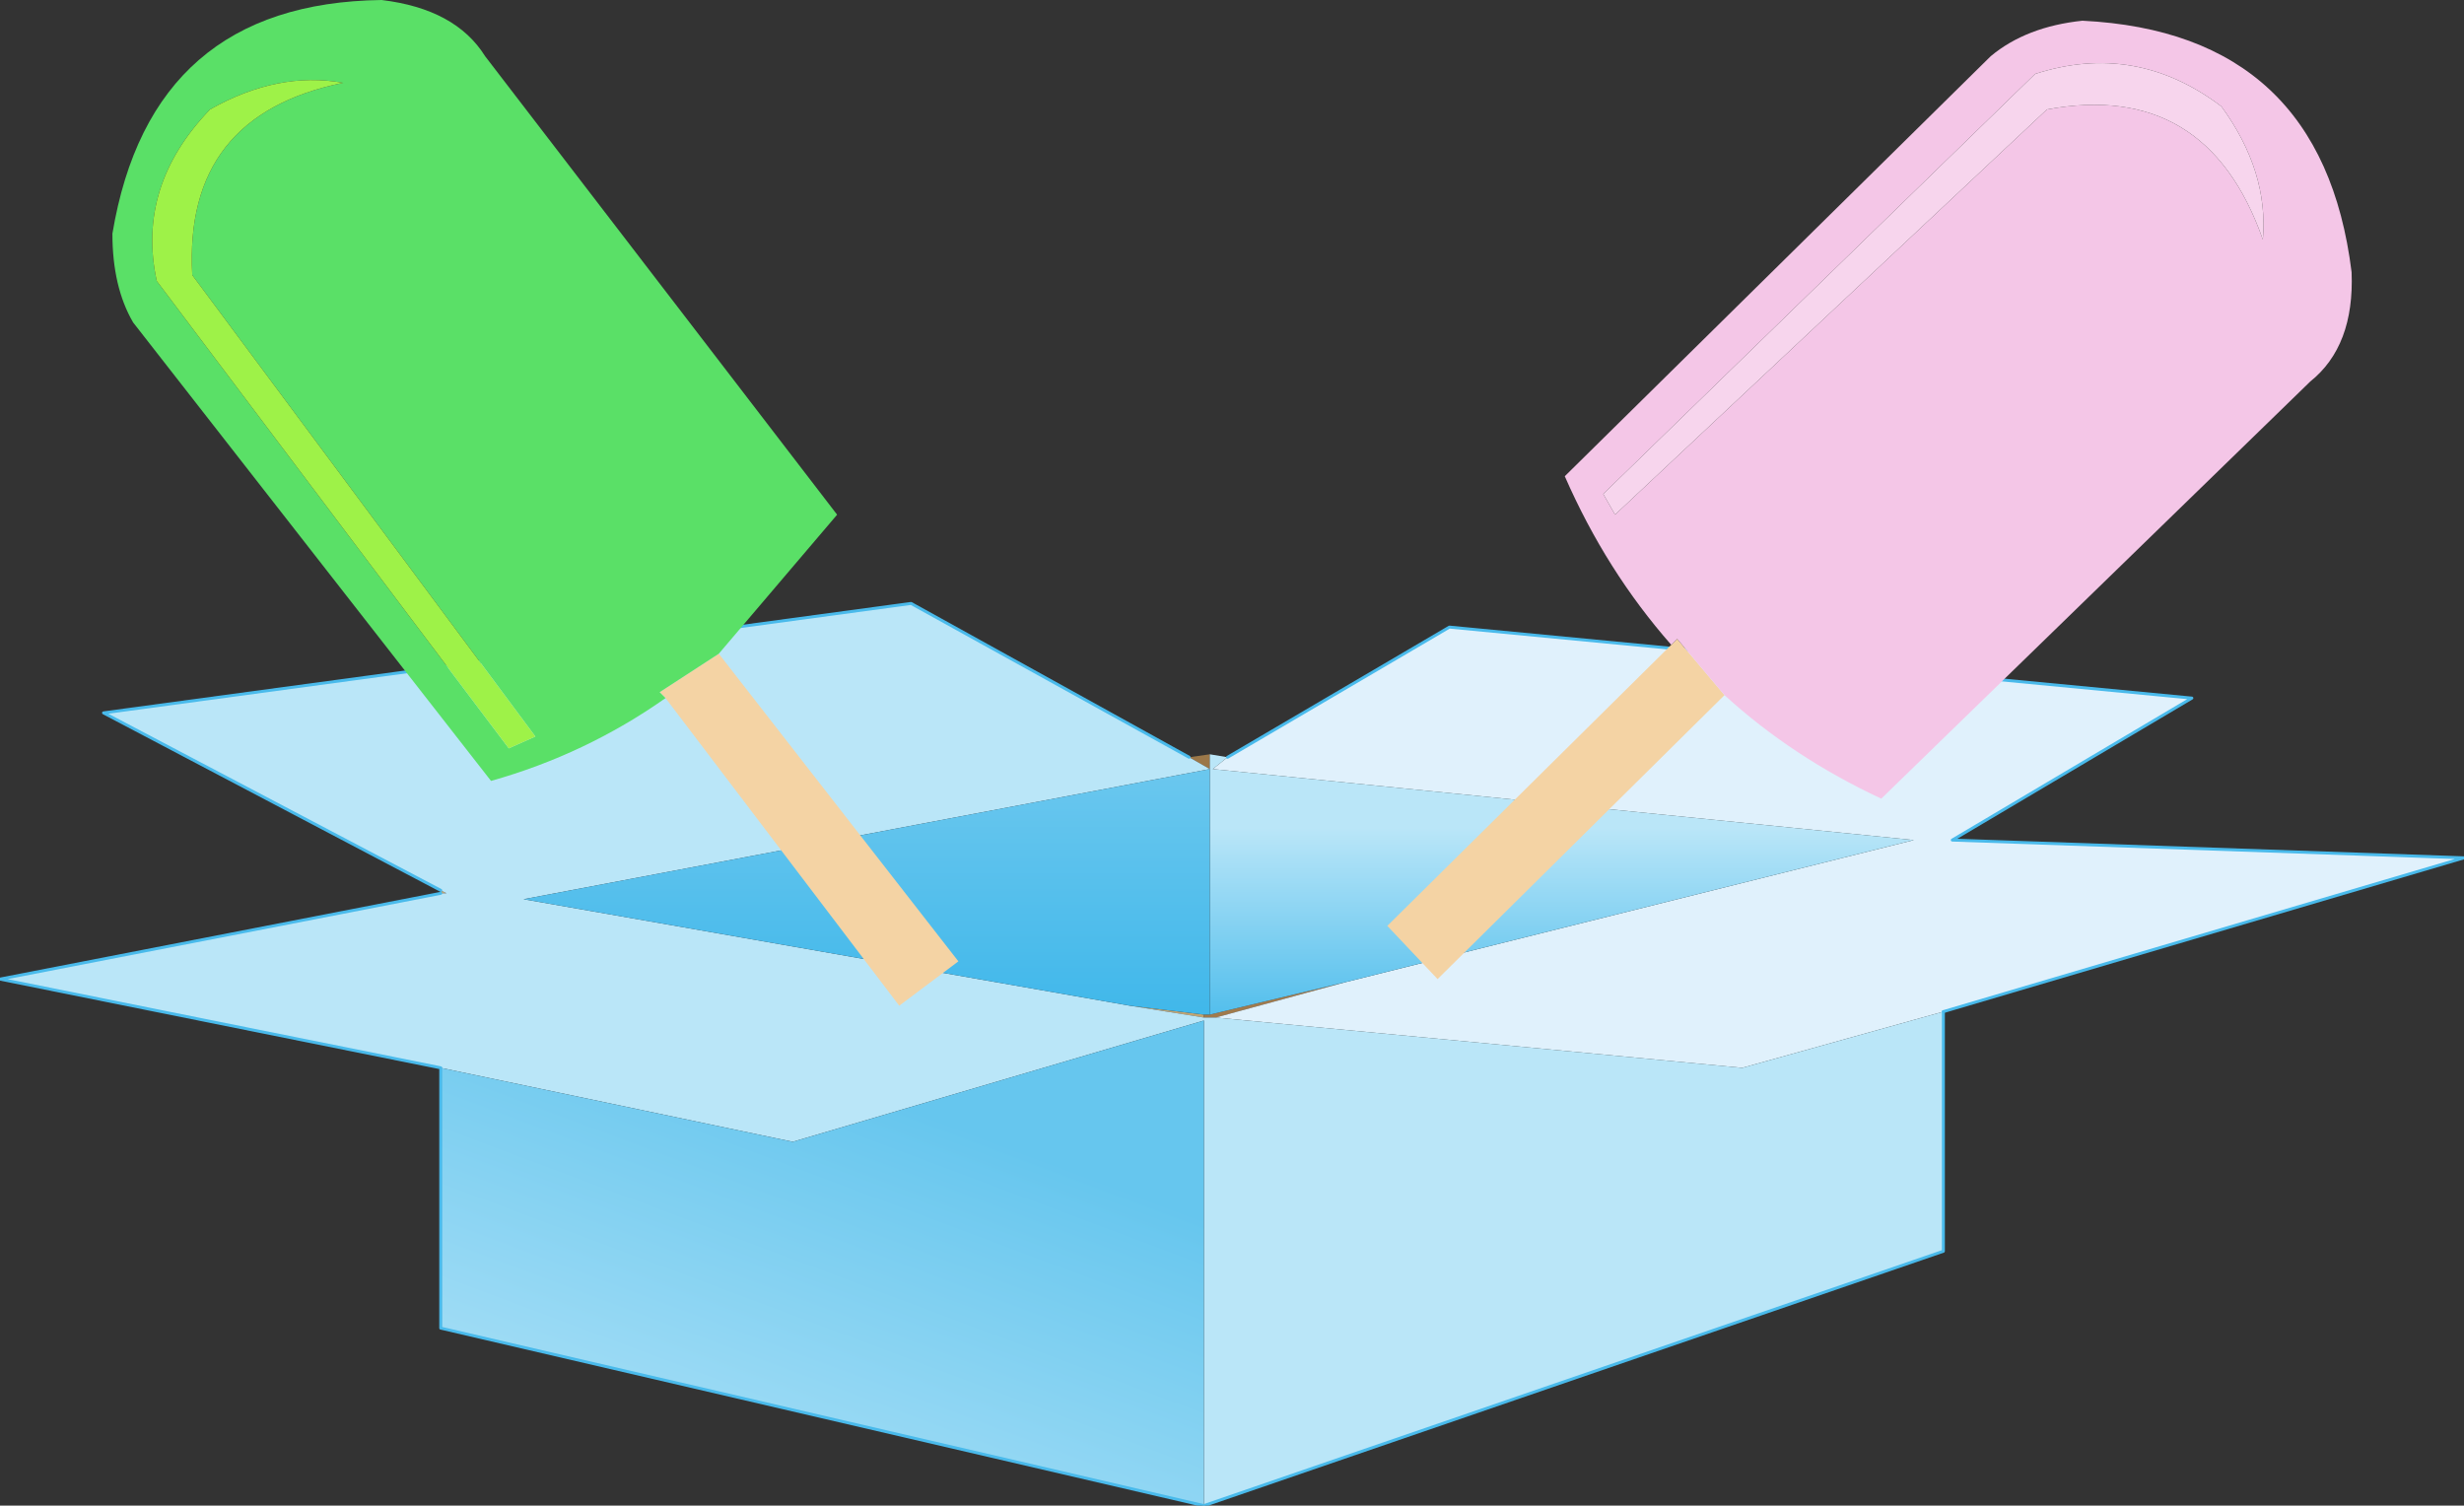
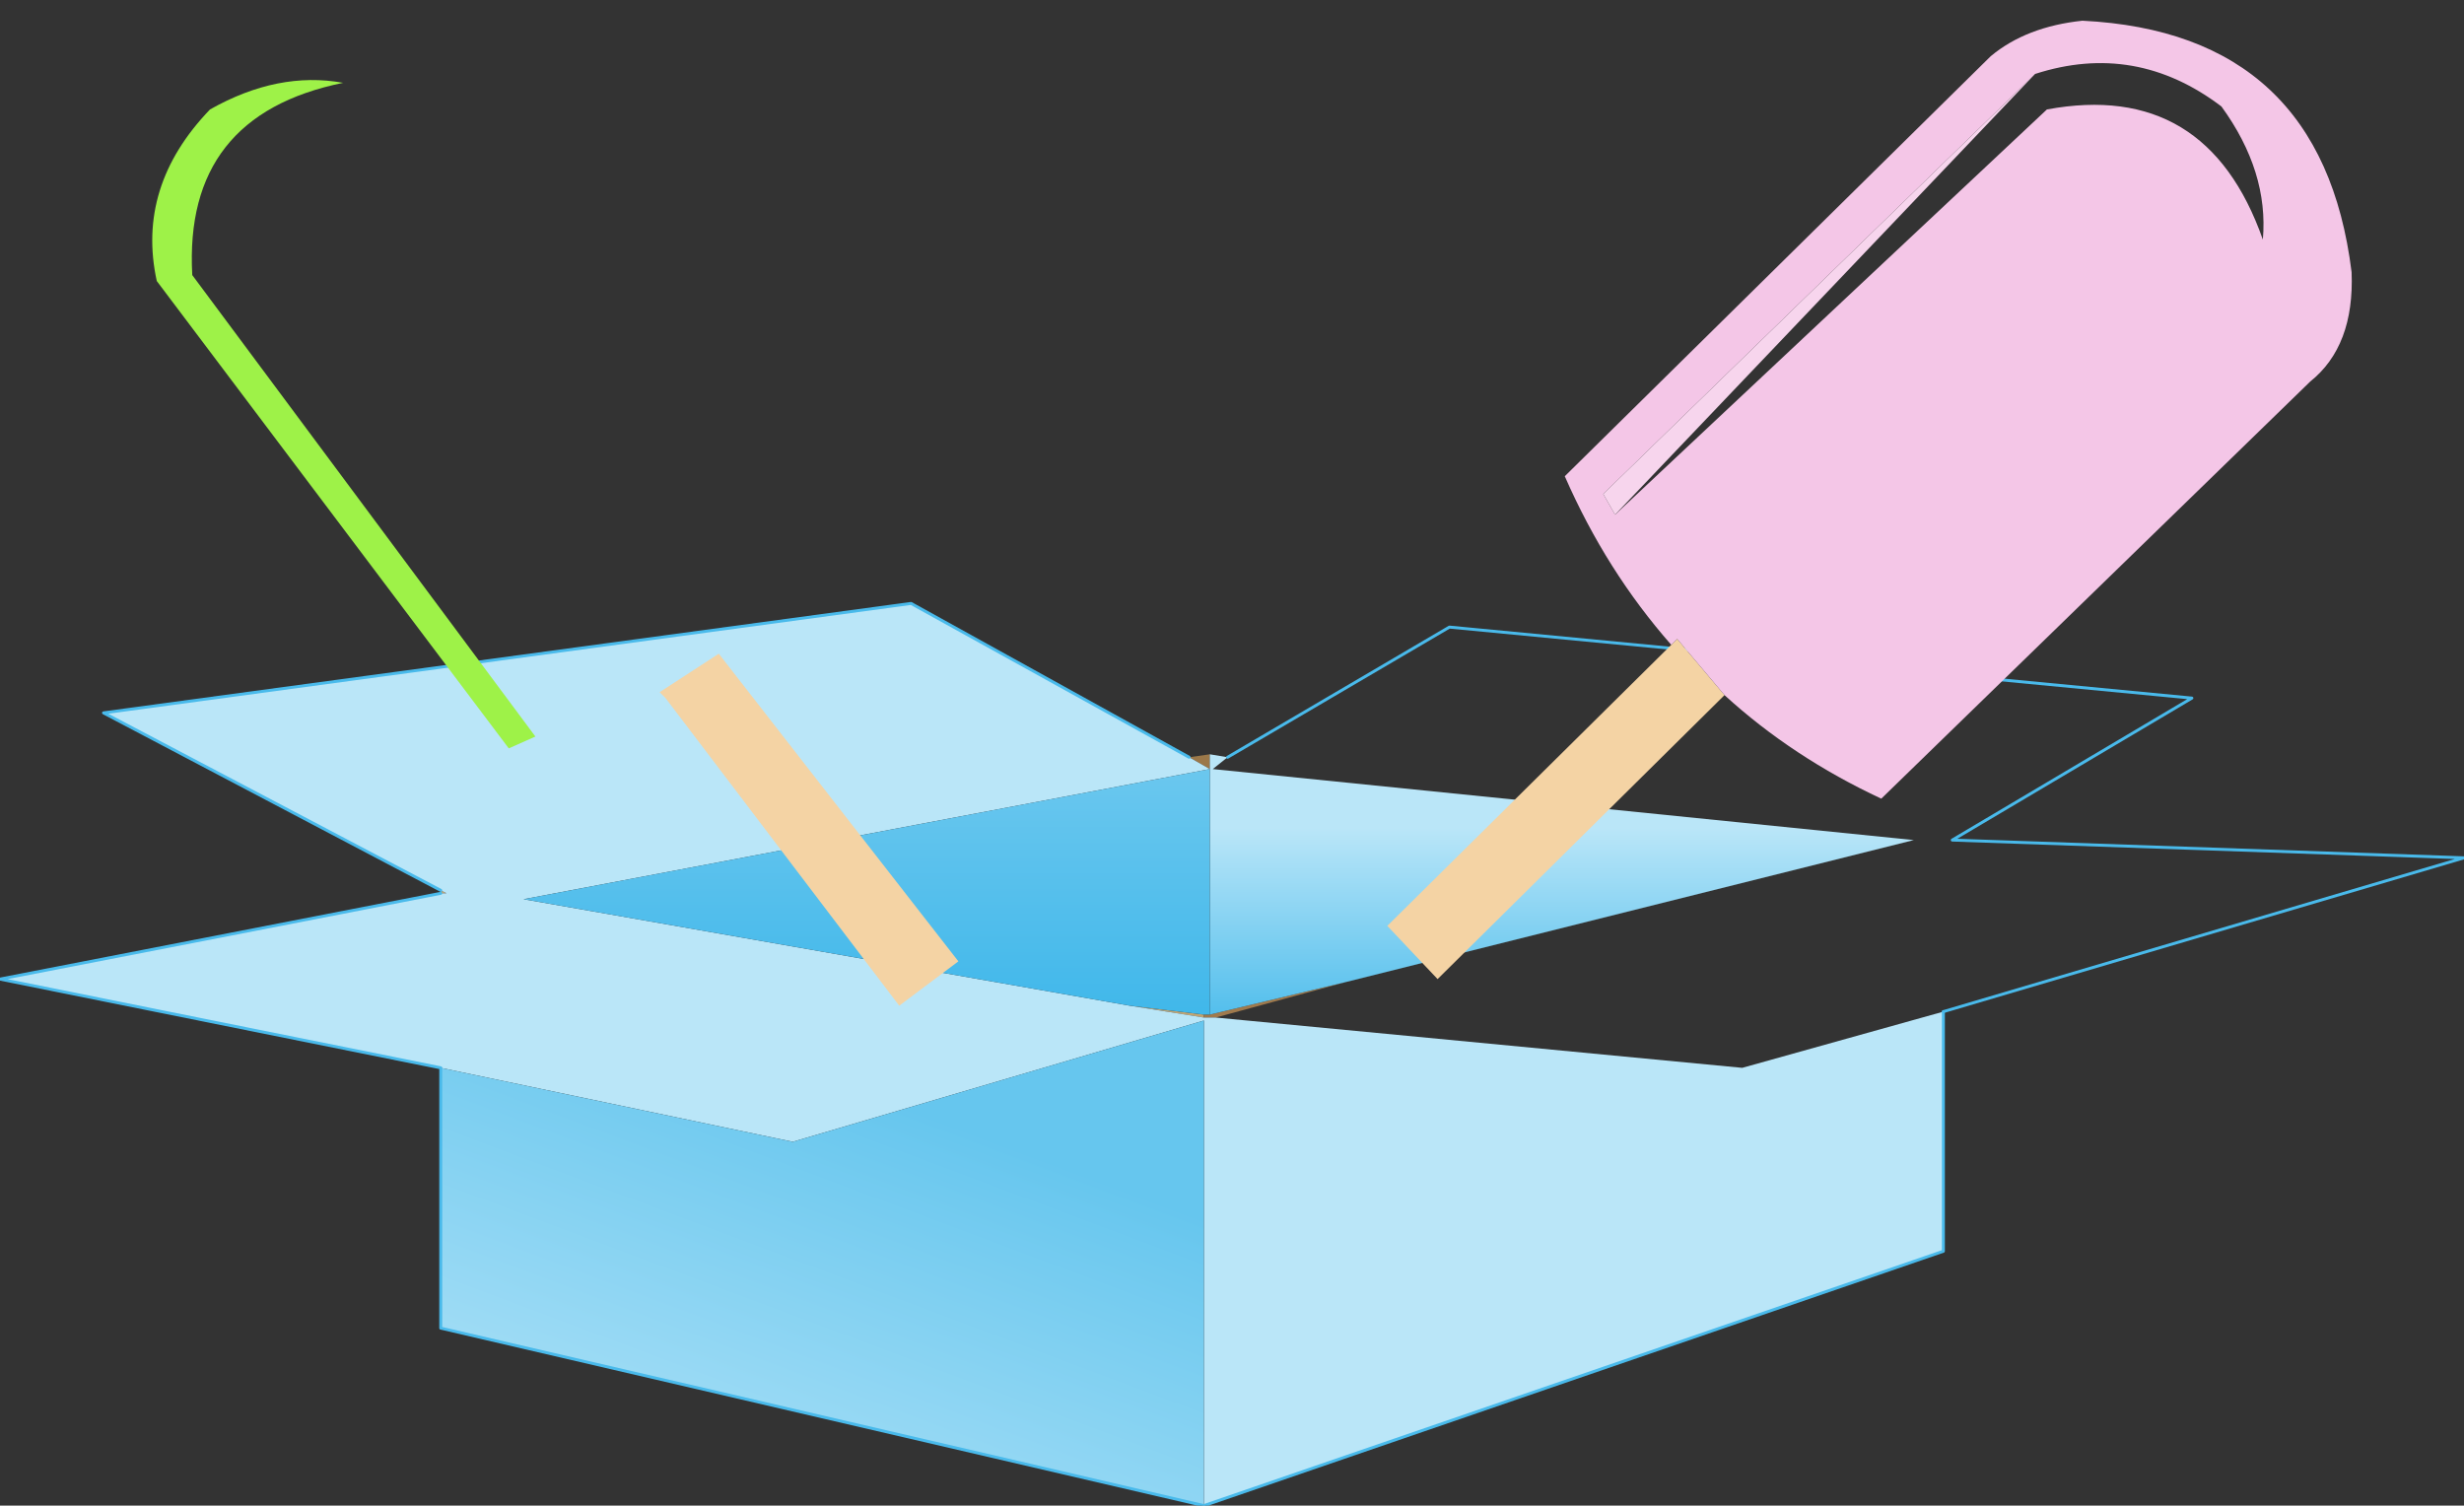
<svg xmlns="http://www.w3.org/2000/svg" height="25.45px" width="41.65px">
  <rect width="100%" height="100%" fill="#333333" stroke="none" />
  <g transform="matrix(1.0, 0.0, 0.0, 1.0, 1.9, -7.7)">
    <path d="M5.55 22.8 L5.55 22.75 5.65 22.8 5.55 22.8 M18.45 24.85 L18.45 24.9 17.2 24.7 18.45 24.85" fill="#c0a472" fill-rule="evenodd" stroke="none" />
    <path d="M20.85 24.3 L18.65 24.9 18.45 24.9 18.45 24.85 18.55 24.85 20.85 24.3" fill="#a07a4d" fill-rule="evenodd" stroke="none" />
    <path d="M18.2 20.5 L18.55 20.45 18.55 20.7 18.2 20.5" fill="url(#gradient0)" fill-rule="evenodd" stroke="none" />
-     <path d="M18.85 20.5 L22.6 18.3 35.15 19.5 31.1 21.9 39.75 22.2 30.95 24.8 27.55 25.75 18.65 24.9 20.85 24.3 30.45 21.9 18.6 20.7 18.85 20.5" fill="#e0f1fc" fill-rule="evenodd" stroke="none" />
    <path d="M18.65 24.9 L27.55 25.75 30.95 24.8 30.95 28.85 18.45 33.15 18.45 24.95 11.5 27.0 5.55 25.75 -1.9 24.25 5.55 22.8 5.65 22.8 5.55 22.75 -0.15 19.75 13.5 17.9 18.2 20.5 18.55 20.7 6.95 22.9 17.2 24.7 18.45 24.9 18.65 24.9" fill="#bae6f8" fill-rule="evenodd" stroke="none" />
    <path d="M18.85 20.5 L18.6 20.7 30.45 21.9 20.85 24.3 18.55 24.85 18.55 20.7 18.55 20.45 18.85 20.5" fill="url(#gradient1)" fill-rule="evenodd" stroke="none" />
    <path d="M17.2 24.7 L6.95 22.9 18.55 20.7 18.55 24.85 18.45 24.85 17.2 24.7" fill="url(#gradient2)" fill-rule="evenodd" stroke="none" />
    <path d="M18.45 33.15 L5.55 30.15 5.55 25.75 11.5 27.0 18.45 24.95 18.45 33.15" fill="url(#gradient3)" fill-rule="evenodd" stroke="none" />
    <path d="M30.95 24.8 L39.75 22.2 31.1 21.9 35.15 19.5 22.6 18.3 18.85 20.5" fill="none" stroke="#49baeb" stroke-linecap="round" stroke-linejoin="round" stroke-width="0.05" />
    <path d="M30.95 24.8 L30.95 28.85 18.45 33.15 5.55 30.15 5.55 25.75 -1.9 24.25 5.55 22.8 M5.55 22.75 L-0.15 19.75 13.5 17.9 18.2 20.5" fill="none" stroke="#49baeb" stroke-linecap="round" stroke-linejoin="round" stroke-width="0.05" />
    <path d="M27.25 19.45 L22.4 24.25 21.55 23.35 26.35 18.6 26.45 18.5 27.25 19.45" fill="#f4d3a4" fill-rule="evenodd" stroke="none" />
    <path d="M26.35 18.6 Q25.25 17.35 24.55 15.75 L31.75 8.65 Q32.35 8.15 33.3 8.05 37.35 8.25 37.85 12.3 37.9 13.55 37.15 14.15 L29.9 21.2 Q28.4 20.5 27.25 19.45 L26.45 18.5 26.35 18.6 M25.2 16.05 L25.4 16.4 32.7 9.55 Q35.4 9.05 36.35 11.75 36.45 10.6 35.65 9.5 34.2 8.4 32.5 8.95 L25.2 16.05" fill="#f4c6e7" fill-rule="evenodd" stroke="none" />
-     <path d="M25.2 16.05 L32.5 8.95 Q34.2 8.4 35.65 9.5 36.45 10.6 36.35 11.75 35.4 9.05 32.7 9.55 L25.4 16.4 25.2 16.05" fill="#f7d5ed" fill-rule="evenodd" stroke="none" />
+     <path d="M25.2 16.05 L32.5 8.95 L25.4 16.4 25.2 16.05" fill="#f7d5ed" fill-rule="evenodd" stroke="none" />
    <path d="M10.25 18.75 L14.3 23.95 13.3 24.7 9.35 19.5 9.25 19.4 10.25 18.75" fill="#f4d3a4" fill-rule="evenodd" stroke="none" />
-     <path d="M1.65 9.55 Q0.4 10.85 0.75 12.45 L6.7 20.35 7.15 20.15 1.35 12.35 Q1.2 9.65 3.9 9.1 2.8 8.9 1.65 9.55 M9.35 19.5 Q8.0 20.45 6.4 20.9 L0.35 13.15 Q0.0 12.55 0.0 11.65 0.65 7.75 4.55 7.7 5.8 7.85 6.3 8.65 L12.25 16.4 10.25 18.75 9.25 19.4 9.35 19.5" fill="#5ae067" fill-rule="evenodd" stroke="none" />
    <path d="M1.65 9.55 Q2.8 8.9 3.9 9.1 1.2 9.65 1.35 12.35 L7.15 20.15 6.7 20.35 0.75 12.45 Q0.4 10.85 1.65 9.55" fill="#9ef248" fill-rule="evenodd" stroke="none" />
  </g>
  <defs>
    <linearGradient gradientTransform="matrix(0.0, 0.006, -0.401, 0.0, 118.1, 23.0)" gradientUnits="userSpaceOnUse" id="gradient0" spreadMethod="pad" x1="-819.2" x2="819.2">
      <stop offset="0.0" stop-color="#ac8854" />
      <stop offset="1.0" stop-color="#684529" />
    </linearGradient>
    <linearGradient gradientTransform="matrix(0.0, 0.003, -0.005, 0.0, 22.6, 24.15)" gradientUnits="userSpaceOnUse" id="gradient1" spreadMethod="pad" x1="-819.2" x2="819.2">
      <stop offset="0.0" stop-color="#bae6f8" />
      <stop offset="1.0" stop-color="#1aa9e6" />
    </linearGradient>
    <linearGradient gradientTransform="matrix(0.0, 0.006, -0.401, 0.0, 118.1, 23.0)" gradientUnits="userSpaceOnUse" id="gradient2" spreadMethod="pad" x1="-819.2" x2="819.2">
      <stop offset="0.0" stop-color="#85d1f1" />
      <stop offset="1.0" stop-color="#21ace7" />
    </linearGradient>
    <linearGradient gradientTransform="matrix(0.003, -0.005, 0.008, 0.003, 12.0, 30.9)" gradientUnits="userSpaceOnUse" id="gradient3" spreadMethod="pad" x1="-819.2" x2="819.2">
      <stop offset="0.0" stop-color="#bae6f8" />
      <stop offset="1.0" stop-color="#66c6ee" />
    </linearGradient>
  </defs>
</svg>